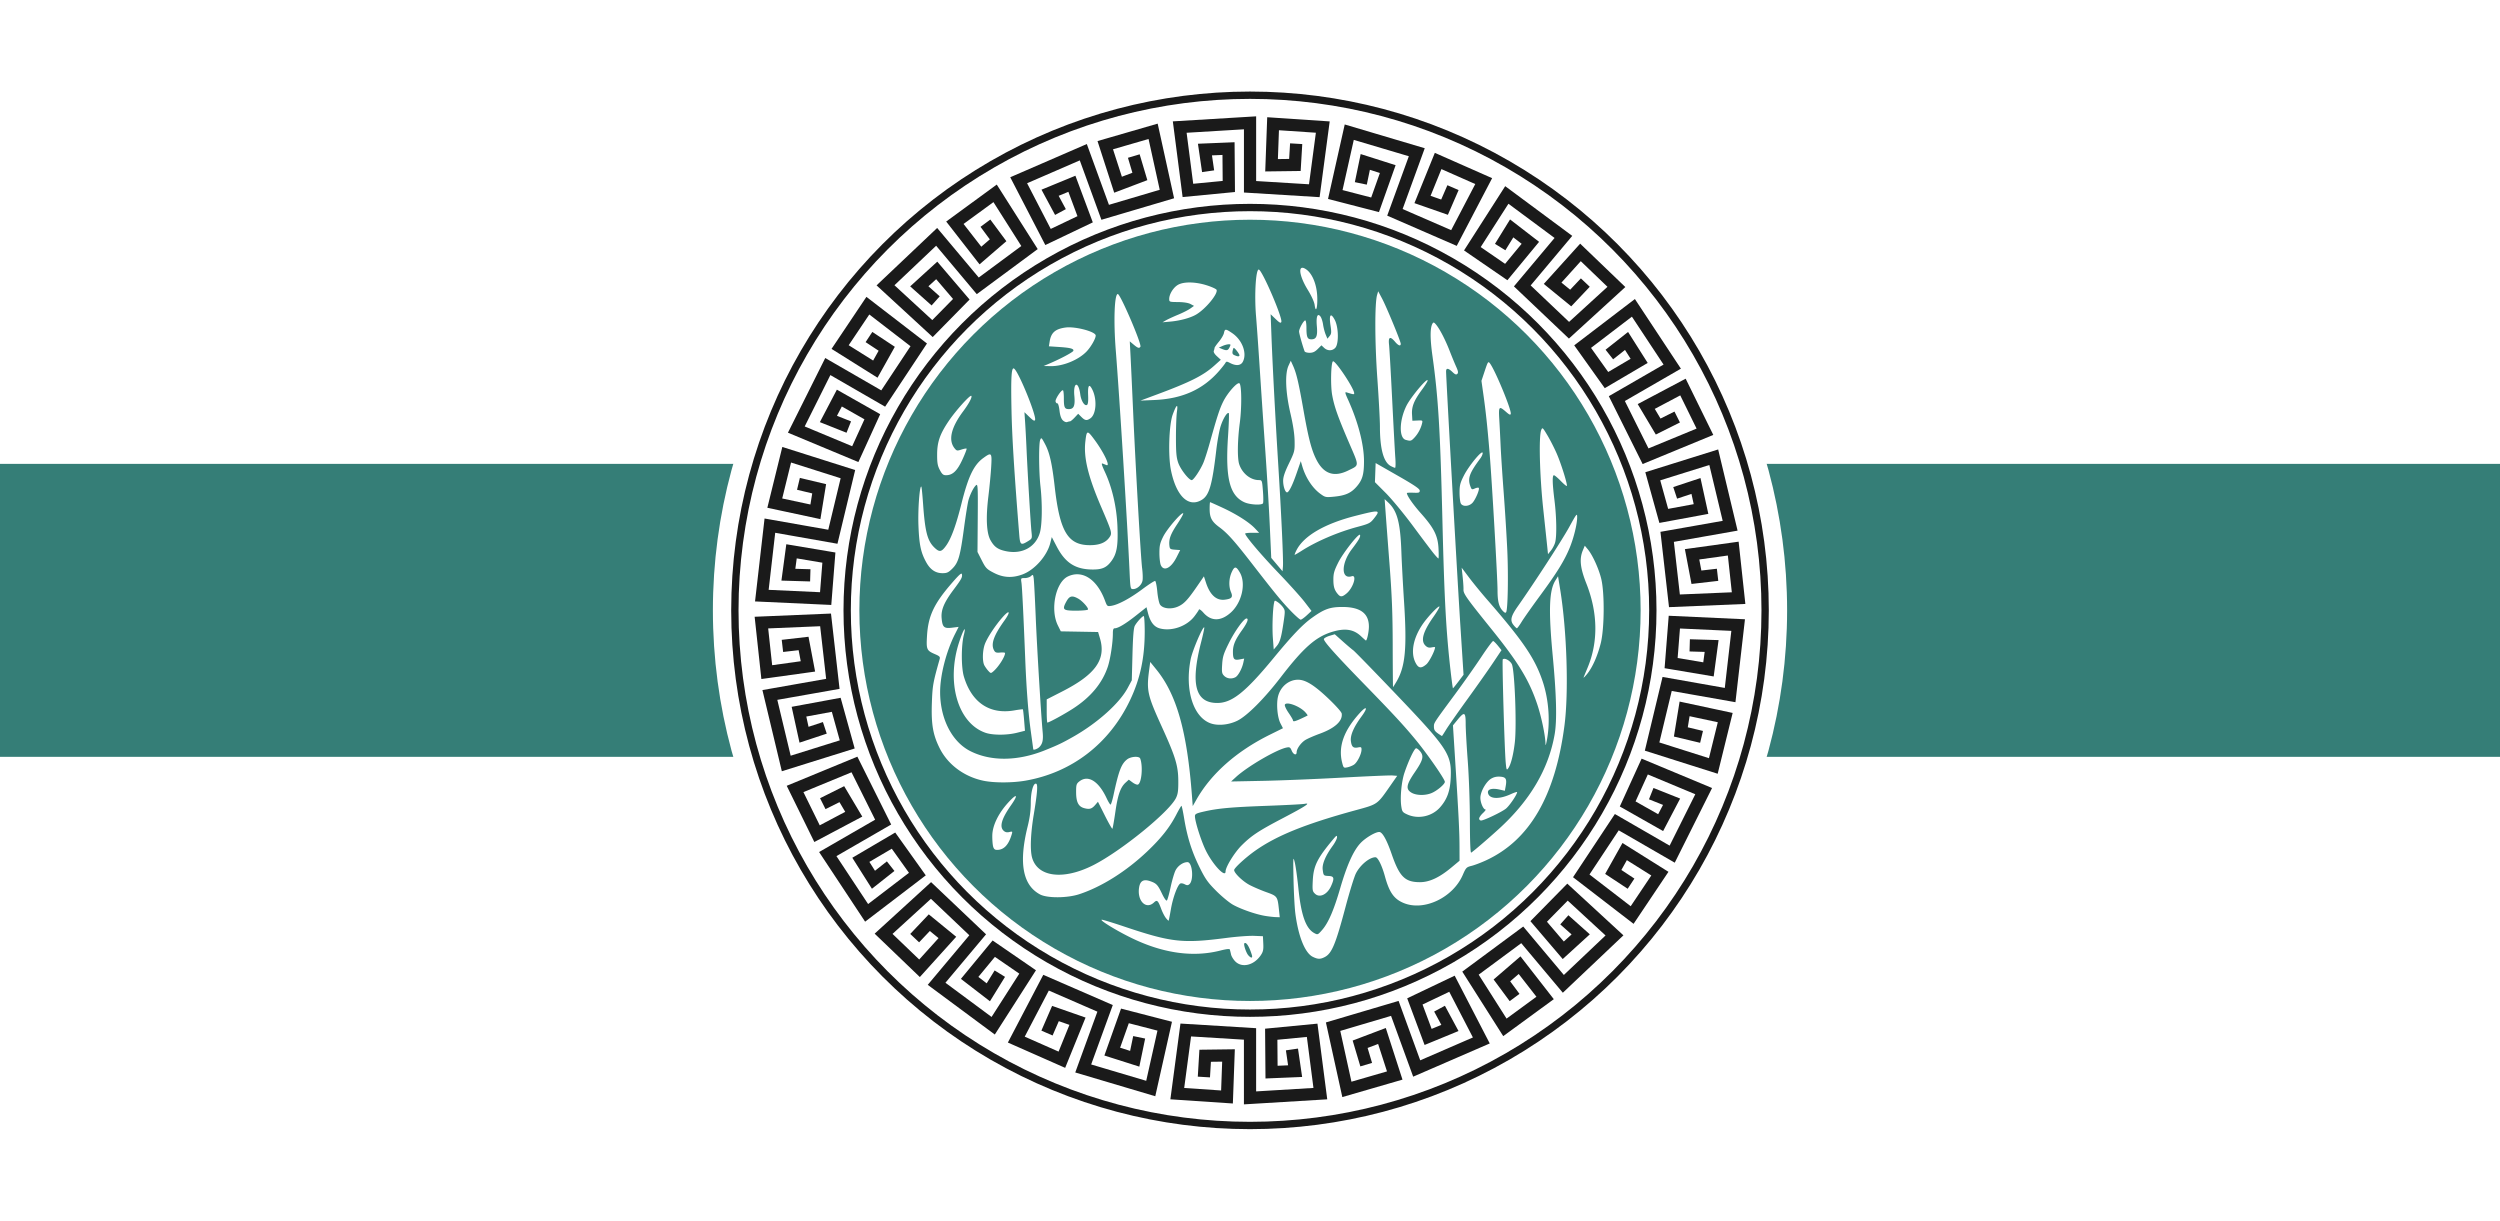
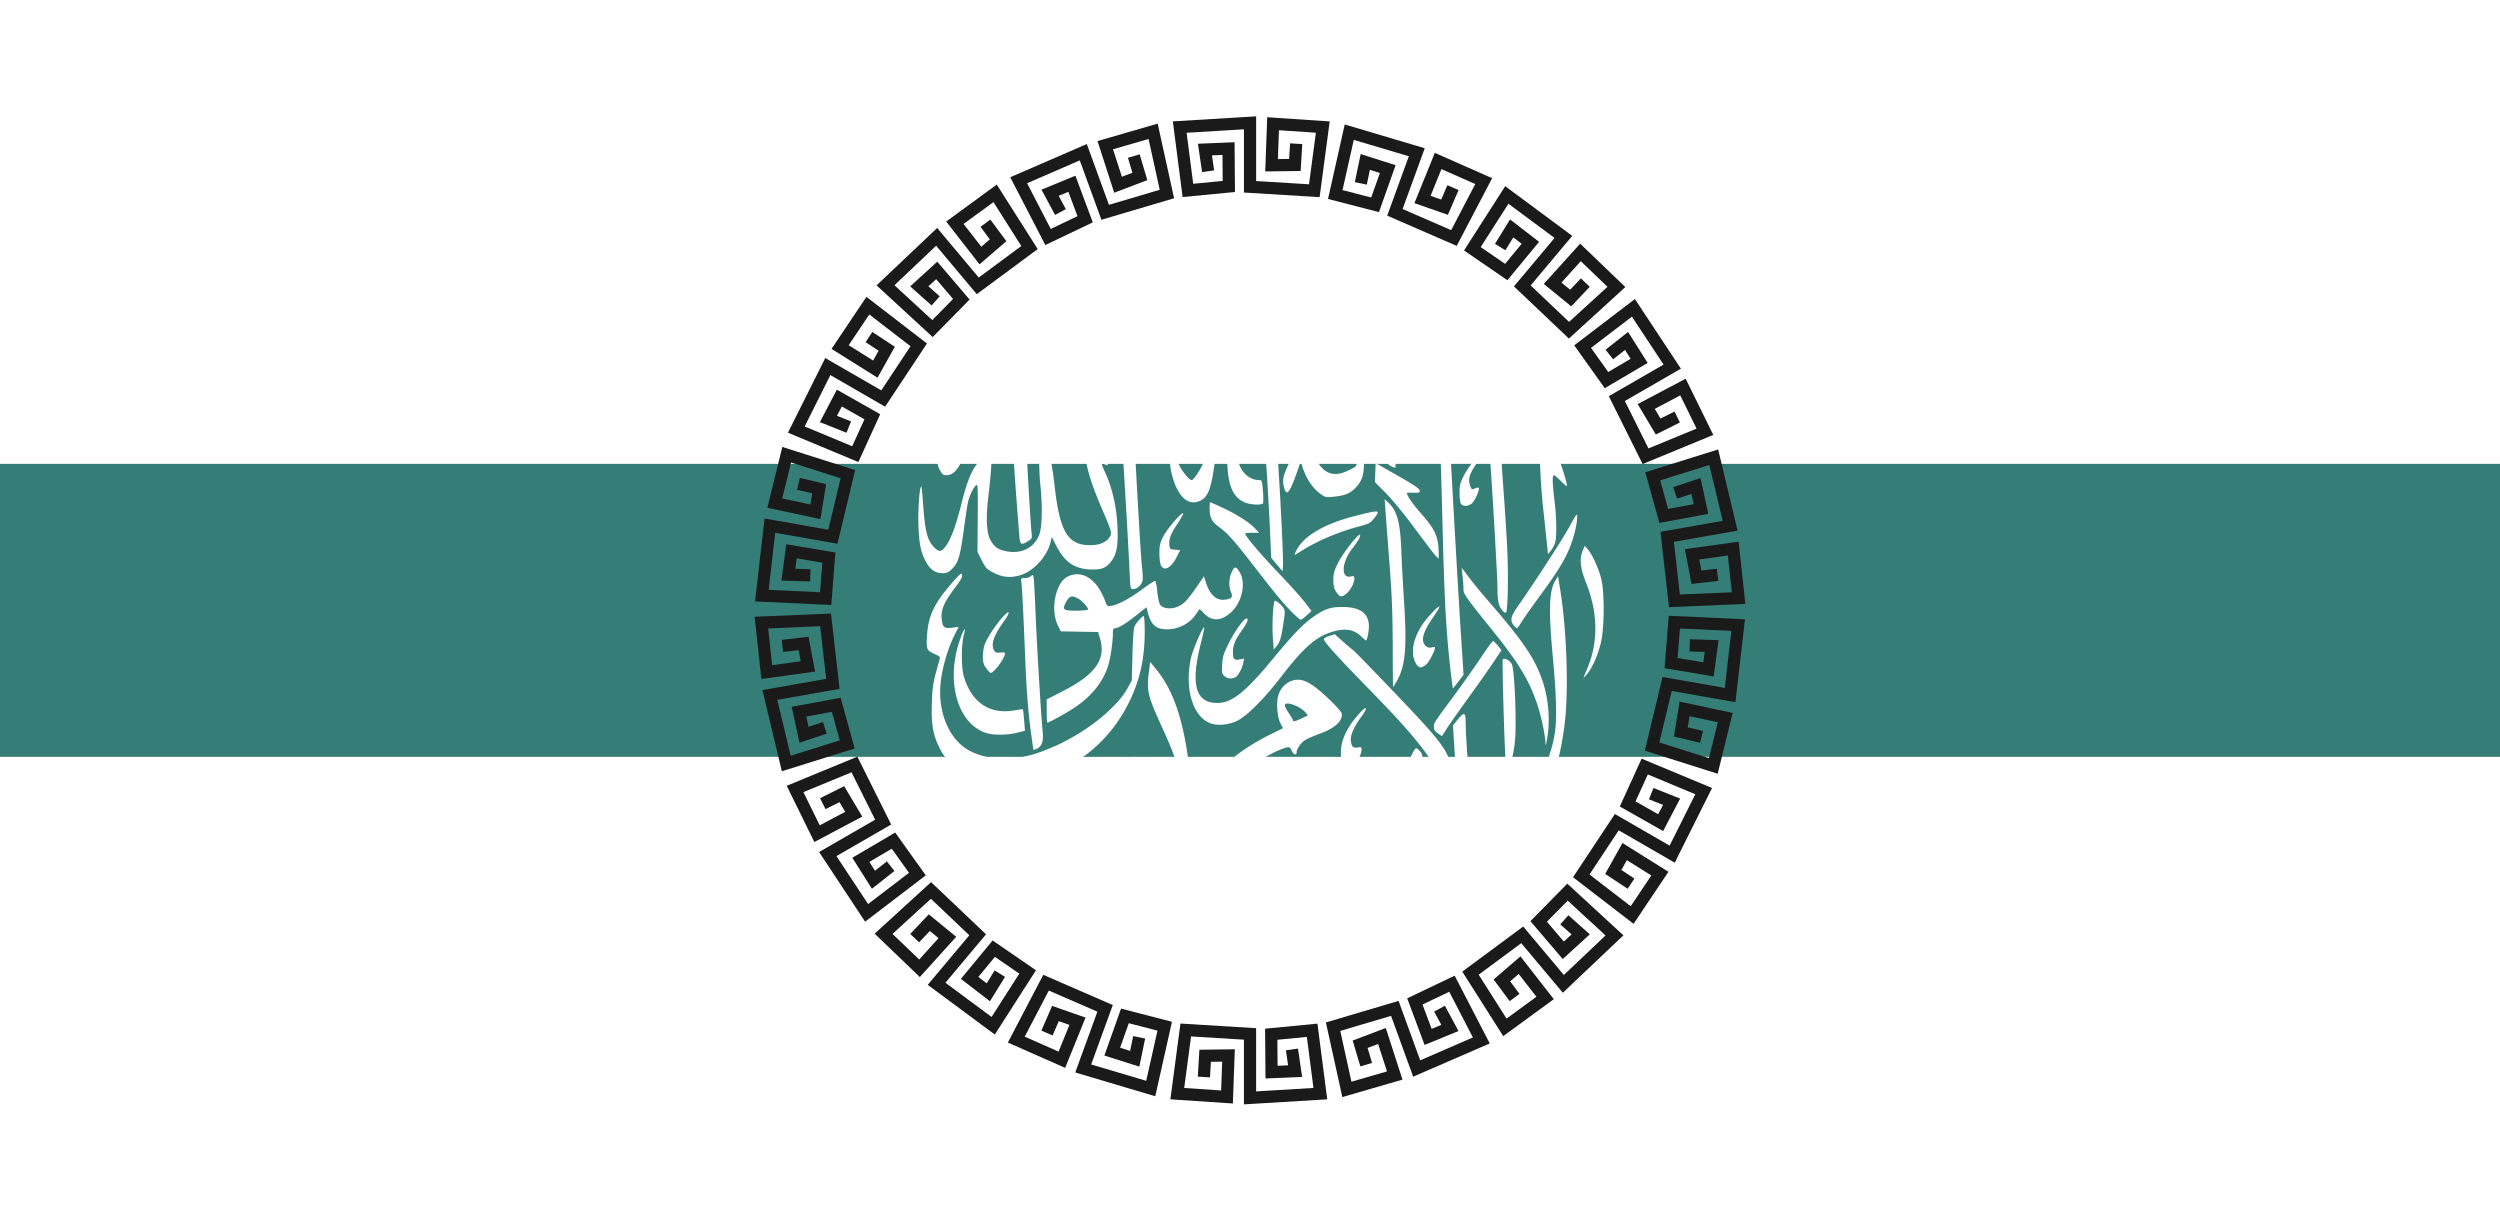
<svg xmlns="http://www.w3.org/2000/svg" xmlns:xlink="http://www.w3.org/1999/xlink" width="1024" height="500">
-   <path fill="#fff" d="M0 0h1024v500H0z" />
+   <path fill="#fff" d="M0 0h1024v500z" />
  <path fill="#357e77" d="M0 190h1024v120H0z" />
-   <circle cx="512" cy="250" r="220" fill="#fff" />
-   <circle cx="512" cy="250" r="160" fill="#357e77" />
  <path fill="#fff" d="M505.992 393.82c-.793-.792-1.585-2.09-1.76-2.883a41.36 41.36 0 0 0-.482-1.993c-.112-.376-1.332-.251-3.847.391-11.222 2.868-23.485 1.155-36.3-5.07-6.347-3.084-13.58-7.531-12.276-7.55.423-.005 4.488 1.238 9.032 2.763 19.495 6.542 23.917 7.036 42.015 4.694 4.213-.545 9.293-.925 11.29-.844l3.63.147.148 3.029c.12 2.49-.06 3.336-1.016 4.752-2.787 4.134-7.665 5.332-10.434 2.564zm6.76-2.697c-1.053-3.448-2.342-5.447-3.054-4.736-.43.43.726 3.923 1.63 4.92 1.157 1.28 1.845 1.19 1.425-.184zm24.955.787c-3.184-1.569-5.906-8.334-7.126-17.713-.305-2.344-.646-8.663-.757-14.042-.188-9.091-.154-9.585.491-7.02.382 1.516 1.052 6.289 1.49 10.604 1.132 11.17 3.065 16.61 6.566 18.483 1.34.716 1.432.68 3.141-1.261 2.552-2.897 4.792-8.056 7.427-17.106 2.765-9.494 5.367-15.313 8.247-18.435 2.233-2.421 6.866-5.05 8.07-4.579 1.261.494 2.904 3.59 4.775 9.005 3.207 9.277 5.429 11.486 11.567 11.495 3.869.006 7.95-1.888 12.847-5.965l3.387-2.82-.015-5.854c-.017-6.11-.347-12.634-1.81-35.744l-.875-13.841 1.912-2.332c2.79-3.402 3.297-3.144 3.297 1.667 0 2.2.382 9.027.848 15.17.474 6.25.86 17.061.878 24.539.02 8.76.203 13.267.532 13.078.864-.496 6.33-5.17 11.107-9.497 12.917-11.7 20.602-24.682 23.087-39.007.986-5.68.732-15.909-.795-32.104-1.76-18.653-1.474-26.767 1.085-30.855l1.091-1.743.88 5.434c2.75 16.958 3.537 42.081 1.747 55.75-3.784 28.907-14.29 46.952-32.138 55.193-1.976.913-4.613 1.916-5.86 2.23-2.155.542-2.34.733-3.675 3.796-4.045 9.279-15.898 14.882-24.192 11.436-3.976-1.652-5.883-4.37-7.68-10.951-1.201-4.394-2.883-7.793-3.856-7.793-2.444 0-6.263 3.154-8.023 6.627-.685 1.35-2.592 7.518-4.24 13.708-4.083 15.344-5.62 19.048-8.525 20.55-1.82.94-2.829.919-4.905-.103zm-60.165-15.894c-.538-.684-1.386-2.332-1.884-3.662-1.34-3.58-1.705-3.907-3.005-2.687-3.23 3.032-6.91-.64-6.09-6.077.42-2.774 1.814-3.598 4.52-2.668 2.573.884 3.126 1.466 4.87 5.118.935 1.958 1.73 3.062 2.008 2.785.252-.252.937-2.7 1.521-5.441.585-2.741 1.488-5.826 2.006-6.854.964-1.914 3.103-3.396 4.903-3.396 2.043 0 2.666 7.476.755 9.062-.591.49-.991.487-1.935-.018-.654-.35-1.462-.468-1.795-.262-1.147.708-3.012 5.819-3.805 10.424-.438 2.539-.862 4.684-.943 4.767-.081.084-.588-.407-1.126-1.091zm40.588-.876c-3.798-.631-9.895-2.756-13.129-4.574-1.518-.854-4.596-3.397-6.841-5.65-3.512-3.527-4.474-4.896-6.896-9.82-3.144-6.393-4.98-12.249-6.24-19.89-.466-2.826-.96-5.139-1.098-5.138-.138 0-1.096 1.637-2.13 3.635-2.679 5.182-6.183 9.62-11.845 14.998-8.632 8.201-18.744 14.565-27.924 17.575-4.94 1.619-13.113 1.655-16.058.072-7.08-3.809-8.737-12.888-5.065-27.757.912-3.692 1.301-6.616 1.302-9.78 0-4.57 1.1-8.352 2.258-7.773.694.347.393 3.992-1.038 12.606-1.294 7.783-1.556 14.5-.688 17.623 2.223 8.001 12.772 9.326 25.005 3.14 11.395-5.761 31.202-21.858 33.964-27.602.765-1.592.956-3.041.922-7.02-.052-6.197-1.155-9.816-6.714-22.03-5.948-13.071-6.346-14.854-5.217-23.357l.432-3.26 2.558 3.159c8.281 10.223 12.534 25.292 14.517 51.437l.337 4.446 1.53-2.69c6.046-10.63 16.46-19.828 30.07-26.56l5.356-2.65-1.045-2.036c-1.267-2.47-1.74-8.165-.928-11.166 1.067-3.942 4.421-6.674 8.18-6.663 3.041.01 6.575 2.193 12.249 7.57 3.17 3.004 5.52 5.638 5.611 6.287.425 3.048-2.783 5.99-9 8.256-2.311.842-4.96 1.997-5.885 2.567-1.807 1.115-3.581 3.603-3.584 5.03-.005 1.438-1.337.995-2.028-.674-.56-1.35-.83-1.514-2.079-1.264-4.118.823-15.978 7.731-20.733 12.077l-2.008 1.835 13.298-.27c7.313-.148 21.75-.737 32.083-1.31 10.332-.572 19.659-.973 20.726-.89l1.94.15-2.662 3.82c-5.635 8.089-5.143 7.74-14.477 10.297-20.586 5.642-32.27 10.367-41.123 16.63-3.883 2.749-8.53 7.025-8.53 7.85 0 1.238 3.558 4.666 6.36 6.128 1.607.839 4.693 2.158 6.856 2.931 4.431 1.584 4.554 1.751 5.107 6.906l.36 3.36-1.69-.058c-.928-.032-2.893-.259-4.366-.503zm-16.14-18.177c0-1.853 3.687-7.825 6.625-10.732 4.114-4.072 6.896-5.9 17.21-11.303 9.019-4.725 11.245-6.205 8.53-5.67-.827.163-7.735.526-15.35.806-14.79.546-20.136 1.032-25.921 2.36-3.079.705-3.638.993-3.638 1.874 0 2.177 2.559 10.226 4.494 14.137 2.858 5.774 8.05 11.275 8.05 8.528zm30.972-62.62c1.319-.615 2.492-1.18 2.608-1.256.116-.075-.335-.722-1.003-1.438-2.308-2.47-7.744-4.43-8.296-2.992-.149.386.538 1.874 1.524 3.308.987 1.433 1.794 2.806 1.794 3.051 0 .693.78.537 3.373-.673zm5.699 71.76c-1.075-1.001-1.144-1.392-.95-5.394.295-6.035 1.794-9.082 8.311-16.884 1.381-1.653 1.631-1.79 1.631-.89 0 .585-.796 2.16-1.769 3.5-2.983 4.11-4.41 7.516-4.103 9.8.33 2.453.335 2.458 2.557 2.573 2.143.111 2.31.948.837 4.192-1.541 3.393-4.625 4.862-6.514 3.103zM406.785 346.74c-.212-.758-.365-2.787-.34-4.508.062-4.125 2.533-9.182 6.68-13.671 3.514-3.804 4.054-3.087.975 1.296-3.859 5.493-4.806 8.795-2.993 10.436.663.599 1.354.751 2.314.51 1.261-.316 1.341-.249 1.016.854-1.305 4.426-3.21 6.462-6.044 6.462-.905 0-1.322-.358-1.608-1.379zm45.766-12.689-2.834-5.648-1.085 1.27c-1.418 1.66-2.38 1.943-4.56 1.342-2.383-.658-3.3-2.507-3.3-6.656 0-2.912.137-3.356 1.322-4.288 3.576-2.81 7.894-.15 11.183 6.892.668 1.43 1.387 2.6 1.597 2.6.21 0 .758-1.748 1.217-3.886 2.153-10.014 3.2-12.767 5.559-14.622 1.545-1.214 4.956-1.444 5.372-.362 1.198 3.121.588 10.09-.934 10.675-.363.139-1.35-.258-2.195-.882l-1.536-1.135-1.326 1.22c-2.107 1.936-3.168 4.985-4.19 12.044-.523 3.62-1.065 6.694-1.204 6.833-.138.138-1.527-2.29-3.086-5.397zm153.31 1.23c0-.44.701-1.456 1.558-2.256.857-.8 1.315-1.455 1.017-1.455-.866 0-2.074-2.795-2.074-4.797 0-2.44 2.263-6.504 4.334-7.783 1.15-.71 2.305-.973 3.802-.865 2.38.171 2.788.948 2.185 4.16l-.303 1.619-2.186-.5c-2.991-.684-4.934-.16-4.728 1.275.375 2.605 4.39 2.874 9.316.626 1.449-.661 2.632-1.046 2.63-.854-.015 1.032-3.223 5.728-4.666 6.828-1.93 1.472-8.936 4.804-10.1 4.804a.796.796 0 0 1-.785-.802zm-29.444-1.675c-1.918-.871-2.125-1.15-2.45-3.314-.538-3.589.074-10.129 1.284-13.726 1.708-5.075 4.089-10.072 4.798-10.072.357 0 1.135.617 1.729 1.372 1.507 1.915 1.058 3.562-2.313 8.49-3.458 5.054-3.75 6.887-1.325 8.324 1.99 1.178 5.64 1.244 8.258.149 2.242-.938 5.413-3.625 5.413-4.587 0-1.073-7.114-11.336-11.828-17.065-4.955-6.021-9.23-10.645-21.276-23.017-11.867-12.187-16.736-17.654-16.43-18.449.14-.365 1.196-.946 2.348-1.29l2.094-.628 3.269 2.915c1.798 1.602 3.743 3.252 4.324 3.664.58.413 8.353 8.396 17.273 17.74 21.385 22.405 22.999 24.84 22.64 34.168-.217 5.617-1.426 9.051-4.369 12.4-3.292 3.748-8.925 4.974-13.439 2.926zm-173.78-13.852c-7.816-1.683-14.43-6.635-17.765-13.298-2.732-5.458-3.477-9.774-3.183-18.439.244-7.163.464-8.409 3.18-18 .272-.961 0-1.258-1.878-2.063-3.438-1.473-3.624-1.896-3.292-7.486.49-8.244 2.873-13.259 10.392-21.882 2.928-3.357 3.799-4.097 3.92-3.335.198 1.234-.198 1.959-3.438 6.299-3.857 5.165-5.165 8.255-4.892 11.55.316 3.81.966 4.417 4.286 4.002l2.688-.335-1.476 2.923c-3.615 7.165-6.106 16.853-6.106 23.757 0 10.926 4.835 20.396 12.358 24.206 8.426 4.267 19.432 4.148 30.545-.333 5.413-2.181 6.875-2.878 11.454-5.458 9.944-5.603 19.048-13.73 22.441-20.033l1.706-3.168.276-10.532c.195-7.42.476-10.901.953-11.785.818-1.517 3.093-4.012 3.658-4.012.225 0 .407 2.877.406 6.394-.005 10.697-1.857 19.35-6.016 28.08-8.494 17.832-23.853 29.643-42.849 32.954-5.42.945-12.969.942-17.369-.006zm214.111-7.29c-.503-5.302-1.557-42.042-1.215-42.383.727-.727 2.904.416 3.703 1.942 1.163 2.22 2.044 24.904 1.242 31.964-.582 5.127-1.625 9.227-2.733 10.742-.621.848-.723.618-.997-2.266zm-67.016-.125c-1.652-6.558.667-13.075 7.217-20.283 2.892-3.182 3.455-2.297.817 1.284-3.303 4.482-4.763 7.858-4.44 10.267.315 2.346.999 2.933 2.96 2.541 1.223-.244 1.402-.128 1.392.91-.017 1.815-1.766 5.28-3.11 6.16-.658.432-1.887.922-2.73 1.09-1.473.295-1.555.22-2.106-1.97zm-126.523-5.482c0-.077-.438-3.293-.973-7.147-1.03-7.421-1.805-17.356-2.285-29.324-.752-18.773-1.306-30-1.565-31.72-.277-1.846-.253-1.88 1.353-1.88.9 0 2.034-.361 2.52-.802.828-.748.903-.69 1.137.878.137.923.509 7.998.825 15.72.508 12.408 2.17 39.952 2.851 47.293.3 3.223-.056 4.822-1.366 6.13-.813.812-2.497 1.387-2.497.852zm209.804-2.62c-.132-3.347-1.72-10.824-3.317-15.622-3.323-9.977-7.696-17.16-18.92-31.082-10.151-12.588-11.418-14.383-11.336-16.065.038-.782-.114-3.115-.339-5.184l-.407-3.761 3.011 4.012c1.656 2.206 4.977 6.269 7.38 9.027 14.782 16.968 19.669 24.168 22.81 33.6 2.56 7.685 3.161 16.978 1.592 24.574-.37 1.794-.42 1.847-.474.502zm-43.725-3.606c-1.646-1.126-1.982-1.67-1.957-3.164.024-1.428-.009-1.378 8.653-13.107 3.537-4.79 8.392-11.678 10.788-15.308 2.397-3.63 4.57-6.549 4.83-6.487.26.061 1.133.928 1.942 1.926l1.47 1.815-3.46 5.174c-1.902 2.846-6.644 9.576-10.538 14.954-3.893 5.379-7.803 10.964-8.687 12.412-.884 1.449-1.651 2.633-1.704 2.633-.053 0-.655-.381-1.337-.848zm-185.648-.485c-11.366-3.948-16.199-20.74-10.73-37.277 1.722-5.206 2.931-6.994 1.87-2.764-1.1 4.382-1.086 13.308.027 17.03 3.182 10.65 10.562 15.601 20.64 13.847 1.85-.322 3.434-.515 3.52-.43.086.087.314 2.094.506 4.462l.35 4.306-3.303.829c-4.11 1.032-9.905 1.03-12.88-.003zm92.147-3.888c-7.117-2.633-10.555-13.808-8.084-26.27.697-3.511 4.995-13.57 5.559-13.006.12.12-.445 2.79-1.256 5.934-4.468 17.318-2.44 25.023 6.585 25.023 6 0 11.514-4.391 22.982-18.305 7.8-9.462 11.951-13.81 15.86-16.608 4.94-3.536 7.3-4.386 12.227-4.406 7.459-.03 11.034 2.569 11.038 8.025 0 2.143-.769 5.717-1.232 5.717-.072 0-.96-.781-1.973-1.736-3.084-2.907-6.609-3.432-11.956-1.782-6.661 2.056-11.7 6.521-20.951 18.563-6.76 8.8-13.837 15.882-17.804 17.817-3.528 1.72-8.001 2.142-10.995 1.034zm-67.058-5.041v-4.746l6.398-3.268c13.614-6.952 17.98-13.108 15.414-21.74l-.768-2.585-7.637-.139-7.636-.138-1.199-2.416c-3.225-6.5-.933-17.68 4.115-20.073 5.885-2.792 11.916 1.135 15.17 9.877.882 2.368.953 2.426 2.626 2.155 2.835-.46 7.602-3.016 12.657-6.786 2.622-1.956 4.992-3.484 5.268-3.397.276.088.675 2.048.886 4.356.211 2.308.715 4.701 1.12 5.318 1.097 1.674 4.542 2.057 7.346.817 2.465-1.09 3.998-2.722 7.915-8.43l2.714-3.954.84 2.576c1.637 5.019 4.259 7.406 7.676 6.99 2.9-.355 3.447-1.012 2.576-3.095-.99-2.371-.874-5.603.295-8.18 1.158-2.548 1.826-2.507 3.373.209 2.55 4.476.768 12.266-3.737 16.324-4.05 3.65-8.053 3.673-11.223.064-.901-1.026-1.727-1.601-1.834-1.279-.108.323-.943 1.565-1.856 2.76-3.133 4.101-9.324 6.265-14.174 4.955-2.397-.647-3.917-2.642-4.876-6.396l-.581-2.278-4.219 3.348c-4.308 3.42-7.401 5.281-8.78 5.281-.575 0-.772.548-.772 2.145 0 3.764-1.027 10.493-2.08 13.626-2.258 6.724-6.968 12.4-14.167 17.07-3.652 2.369-9.894 5.775-10.585 5.775-.146 0-.265-2.136-.265-4.746zm16.853-41.52c.492-.49-2.158-3.5-3.973-4.511-2.458-1.37-3.52-1.131-4.759 1.07-1.523 2.71-1.415 3.46.535 3.732 2.242.313 7.79.116 8.197-.29zm148.57 25.077c-1.844-16.193-2.56-29.348-3.334-61.308-.913-37.649-1.693-50.566-4.084-67.644-1.014-7.247-1-11.639.045-13.327.365-.59.63-.5 1.463.506 1.52 1.834 3.794 6.245 5.544 10.756.856 2.206 2.044 5.088 2.64 6.404.83 1.83.947 2.53.496 2.98-.45.45-.92.272-2-.762-1.72-1.647-2.61-1.723-2.608-.222.006 2.848 4.627 85.104 5.818 103.555l1.334 20.681-2.088 2.764c-1.148 1.52-2.16 2.764-2.25 2.764-.09 0-.528-3.216-.976-7.147zm-23.703-10.28c-.027-13.366-.315-20.565-1.365-34.228a6251.69 6251.69 0 0 1-1.63-21.565l-.302-4.262 1.587 1.504c3.58 3.394 4.843 8.21 5.265 20.06.157 4.413.645 13.553 1.084 20.311 1.246 19.144.542 26.685-3.061 32.83-.734 1.252-1.38 2.275-1.438 2.275-.058 0-.12-7.617-.14-16.926zm-69.022 12.35c-.945-.944-1.04-1.483-.83-4.744.204-3.17.593-4.392 2.814-8.84 2.404-4.811 6.087-9.925 7.149-9.925 1.01 0 .355 1.726-1.795 4.738-2.832 3.965-3.766 6.182-3.756 8.912.01 3.031.462 3.547 2.733 3.12l1.884-.352-.367 1.696c-.528 2.444-2.099 5.34-3.223 5.941-1.55.83-3.46.603-4.61-.546zm147.23.563c.165-.414.905-2.206 1.643-3.983 4.383-10.554 4.192-22.468-.551-34.455-2.502-6.321-2.894-10.025-1.432-13.522l.808-1.932 1.242 1.495c1.975 2.377 4.556 8.085 5.53 12.226 1.38 5.876 1.251 20.335-.234 26.234-1.33 5.28-3.424 9.98-5.653 12.683-.91 1.104-1.518 1.668-1.353 1.254zm-243.864-2.633c-.565-.62-1.298-1.651-1.628-2.29-.835-1.617-.739-5.936.19-8.544.955-2.679 4.468-7.993 7.508-11.357 2.749-3.042 3.123-1.995.563 1.575-4.411 6.152-5.644 9.657-4.287 12.191.5.932.939 1.093 2.566.938 1.08-.103 1.963-.009 1.963.208 0 1.499-2.694 5.704-4.824 7.53-.981.84-1.066.83-2.051-.251zm174.985-3.365c-2.08-4.073-.942-10.09 2.987-15.797 2.078-3.02 6.416-7.58 6.823-7.173.164.164-.964 2.097-2.506 4.296-4.244 6.054-5.253 9.682-3.248 11.685.78.78 1.436.98 2.51.765.798-.16 1.452-.192 1.452-.07 0 1.323-2.393 6.008-3.579 7.006-2.156 1.813-3.24 1.64-4.44-.712zm-58.412-10.017c-.323-4.277-.073-11.73.485-14.456.223-1.088.282-1.1 1.49-.31.69.453 1.675 1.414 2.187 2.136.875 1.235.888 1.597.223 6.078-.947 6.367-1.498 8.255-2.875 9.856l-1.16 1.346-.35-4.65zm98.542-5.416c-1.464-1.86-1.057-3.59 1.801-7.656 6.783-9.648 18.099-27.09 20.987-32.347 3.108-5.658 3.306-5.904 3.307-4.111 0 2.779-1.397 8.476-3.082 12.56-2.174 5.27-5.226 10.207-11.997 19.408-3.34 4.538-6.789 9.43-7.665 10.87-.875 1.44-1.745 2.625-1.932 2.633-.187.008-.825-.603-1.419-1.357zm-91.244-5.775c-3.716-3.852-6.263-6.957-15.908-19.4-7.212-9.304-10.03-12.447-13.324-14.864-3.094-2.27-3.965-3.909-3.965-7.462 0-1.53.085-2.783.188-2.783.104 0 2.381 1.017 5.061 2.26 5.778 2.68 10.898 5.939 13.29 8.457l1.73 1.82h-2.859c-1.572 0-2.858.15-2.858.332 0 .988 6.428 8.587 13.525 15.99 4.445 4.636 9.334 10.064 10.864 12.06l2.783 3.632-1.92 1.783c-1.055.981-2.184 1.79-2.51 1.797-.324.008-2.168-1.623-4.097-3.622zm86.817-.033c-1.52-1.617-2.093-3.91-2.094-8.364 0-5.015-2.316-45.04-3.264-56.423-.903-10.826-1.533-16.739-2.558-23.97l-.767-5.415 1.357-4.074c1.264-3.794 1.409-4.007 2.1-3.11 2.135 2.764 8.867 19.034 8.553 20.666-.12.625-.544.453-1.975-.803-2.828-2.482-3.042-2.244-2.733 3.04.15 2.552.398 7.46.552 10.908.155 3.448.725 12.137 1.267 19.308.542 7.172 1.202 17.778 1.467 23.57.468 10.257.222 23.928-.454 25.213-.246.468-.635.321-1.45-.546zm-67.435-6.738c-1.455-1.667-1.898-3.08-1.898-6.052 0-2.475.34-3.662 1.99-6.957 2.02-4.035 8.58-12.346 8.925-11.31.257.77-.466 2.031-3.35 5.839-4.44 5.862-4.463 12.487-.038 11.083 2.27-.72.64 4.718-2.106 7.027-1.756 1.477-2.49 1.554-3.522.37zm-85.395-9.528c-.885-19.567-4.094-71.067-5.632-90.396-.955-12.005-.558-23.07.828-23.07 1.056 0 9.883 20.572 9.26 21.58-.473.765-1.05.587-2.761-.853l-1.594-1.34.315 5.98c.173 3.287.654 13.65 1.069 23.029 1.006 22.73 3.14 59.876 3.674 63.941.235 1.793.319 3.998.185 4.9-.274 1.85-2.18 3.626-3.89 3.626-1.092 0-1.127-.18-1.454-7.397zm-55.58.737c-2.923-1.51-3.323-1.924-4.937-5.1l-1.756-3.454.106-14.003c.096-12.54.026-13.937-.663-13.365-.998.828-2.443 3.683-3.15 6.223-.308 1.103-1.122 6.19-1.81 11.305-1.559 11.603-2.295 14.173-4.763 16.64-1.598 1.597-2.23 1.895-4.028 1.895-2.902 0-5.05-1.452-6.74-4.552-2.18-4.003-2.837-7.153-3.14-15.039-.25-6.556.5-16.538 1.192-15.847.124.124.438 3.24.698 6.924.828 11.748 1.796 15.377 4.855 18.212 1.923 1.782 2.733 1.607 4.601-.993 2.069-2.879 4.074-8.369 6.274-17.18 2.787-11.165 5.05-15.875 8.995-18.732 3.357-2.43 3.543-2.208 3.176 3.79-.176 2.876-.688 8.236-1.138 11.91-1.081 8.827-.785 15.045.856 17.982 1.567 2.804 3.087 3.865 6.514 4.547 6.507 1.294 11.969-1.712 13.7-7.542.952-3.2 1.07-11.833.26-19.087-.67-6.01-.74-17.428-.116-18.981.444-1.107.566-1.002 2.023 1.755 1.843 3.487 2.854 7.98 3.932 17.477 2.095 18.462 5.448 23.953 14.586 23.883 3.758-.03 6.28-1.048 7.77-3.137 1.253-1.76 1.194-1.98-3.352-12.582-5.34-12.453-7.205-20.154-6.462-26.695.538-4.743.763-4.797 3.675-.872 3.94 5.311 6.728 11.199 4.962 10.477l-1.495-.605c-.686-.275-.489.474.935 3.554 2.936 6.352 4.766 14.361 5.074 22.206.306 7.81-.255 11.099-2.399 14.056-1.975 2.726-3.777 3.566-7.644 3.566-7.133 0-11.294-2.642-14.833-9.419l-2.017-3.862-.605 2.401c-1.336 5.3-6.38 11.017-11.367 12.882-4.177 1.562-7.907 1.36-11.77-.638zm115.94-3.388-2.313-2.74-.587-13.04c-.323-7.17-1.15-21.05-1.84-30.842a7060.24 7060.24 0 0 1-2.242-33.099c-.544-8.413-1.244-18.343-1.556-22.066-.718-8.558-.112-19.057 1.1-19.057 1.318 0 9.879 19.853 9.258 21.47-.23.599-.74.336-2.334-1.2l-2.04-1.965.327 8.776c.438 11.747 1.576 33.355 2.774 52.658 1.292 20.814 2.151 39.385 1.937 41.858l-.171 1.988-2.313-2.74zm-47.535.245c-.32-.702-.582-2.923-.582-4.935 0-3.1.24-4.14 1.583-6.824 1.546-3.091 7.56-10.078 8.163-9.482.167.164-.935 2.16-2.45 4.433-2.775 4.168-3.502 6.182-3.198 8.854.152 1.325.361 1.472 2.292 1.612l2.126.154-1.487 2.944c-2.249 4.452-5.216 5.945-6.447 3.244zm111.712-4.866c-.953-1.172-4.738-6.193-8.412-11.158-3.674-4.965-8.688-11.041-11.143-13.502l-4.462-4.475.144-3.912.144-3.913 9.033 5.162c6.807 3.89 9.032 5.4 9.032 6.13 0 .848-.328.955-2.634.86-1.45-.06-2.635.005-2.635.145 0 1.031 2.503 4.648 5.7 8.239 5.406 6.07 6.98 9.2 7.255 14.418.12 2.276.103 4.137-.036 4.137-.14 0-1.033-.959-1.986-2.13zm-56.156-1.254c3.041-5.942 11.579-10.894 24.373-14.137 9.865-2.5 10.214-2.439 7.264 1.272-1.396 1.755-2.023 2.069-6.552 3.276-8.007 2.135-16.816 5.898-22.9 9.782-1.454.928-2.757 1.688-2.896 1.688-.138 0 .182-.846.711-1.88zm102.751-1.133c-.154-1.514-.91-8.62-1.678-15.792-1.464-13.655-1.87-29.763-.815-32.317.484-1.171.595-1.073 2.58 2.264 1.14 1.919 2.854 5.29 3.808 7.493 1.842 4.25 4.485 12.774 4.085 13.173-.13.132-1.254-.806-2.496-2.083-1.242-1.277-2.492-2.322-2.778-2.322-.723 0-.65 3.26.228 10.3.86 6.893.976 14.729.256 17.283-.272.965-1.038 2.43-1.702 3.255l-1.208 1.5-.28-2.754zm-216.298-5.135c-2.043-25.55-2.94-39.937-3.17-50.823-.298-14.16-.035-18.211 1.124-17.25 1.983 1.644 9.162 19.322 8.523 20.987-.216.564-.773.27-2.32-1.224l-2.035-1.966.286 4.263c.158 2.344.415 7.196.571 10.782.412 9.447 1.678 30.622 2.027 33.91.297 2.792.284 2.827-1.432 3.887-2.895 1.788-3.246 1.537-3.574-2.566zm180.867-12.881c-.286-.534-.52-2.534-.52-4.446 0-2.972.253-3.977 1.745-6.929 2.026-4.01 7.442-10.595 7.712-9.378.096.43-.35 1.489-.991 2.351-4.518 6.079-5.244 8.197-3.964 11.562.44 1.157.612 1.225 1.758.703.7-.318 1.416-.434 1.592-.258.51.51-1.377 4.951-2.642 6.215-1.45 1.45-3.96 1.545-4.69.18zm-88.62-.48c-6.087-2.764-7.872-9.884-6.739-26.871.343-5.136.489-9.473.325-9.637-.601-.6-2.345 2.185-3.346 5.343-.565 1.784-1.368 6.185-1.786 9.78-1.66 14.303-2.888 18.524-5.924 20.374-5.462 3.33-10.486-1.5-12.647-12.158-1.199-5.915-.803-18.532.713-22.714 1.524-4.204 2.258-4.743 1.747-1.283-.224 1.517-.407 6.256-.407 10.532 0 6.323.176 8.28.947 10.492.922 2.647 4.37 7.061 5.515 7.06.738-.003 3.513-4.137 4.774-7.115.548-1.293 1.707-4.904 2.576-8.024 3.04-10.909 4.116-14.204 5.598-17.137 1.842-3.647 5.864-8.11 6.624-7.351.89.89.948 9.923.103 16.287-.937 7.052-1.033 14.471-.218 16.871 1.277 3.765 4.589 6.43 8.024 6.458 1.308.011 1.332.075 1.681 4.49.195 2.465.206 4.721.024 5.016-.532.86-5.357.597-7.583-.414zm31.073-3.485c-3.255-2.372-6.047-6.642-7.412-11.337l-.59-2.033-1.691 4.894c-1.722 4.987-3.175 7.894-3.944 7.894-.757 0-1.594-2.49-1.594-4.743 0-1.585.658-3.548 2.384-7.116 2.306-4.769 2.381-5.067 2.312-9.198-.047-2.831-.623-6.633-1.709-11.29-2.008-8.61-2.312-16.232-.78-19.558l.923-2.006.932 2.06c1.384 3.06 2.285 6.882 4.241 18 2.041 11.6 3.293 16.432 5.278 20.37 2.996 5.943 7.26 7.403 13.131 4.494 4.572-2.266 4.555-1.393.223-11.463-4.55-10.579-6.016-14.74-6.864-19.48-.695-3.886-.497-12.932.3-13.728.794-.794 8.733 11.092 8.733 13.075 0 .55-.294.515-3.13-.379-.736-.232-.646.226.58 2.926 4.16 9.172 6.565 18.434 6.565 25.294 0 5.444-.67 7.708-3.091 10.457-2.283 2.592-4.578 3.597-9.242 4.048-3.32.32-3.566.268-5.555-1.18zm-155.84-9.734c-.927-1.742-1.13-2.91-1.116-6.394.022-5.119 1.129-8.313 4.747-13.693 2.801-4.166 8.75-10.786 9.255-10.3.466.447-.945 3.135-3.311 6.305-5.016 6.721-6.212 11.89-3.52 15.213.826 1.019 1.05 1.058 2.778.487 1.034-.34 1.989-.511 2.121-.38.133.133-.655 2.18-1.75 4.547-2.126 4.6-3.965 6.34-6.702 6.344-1.1.002-1.593-.417-2.503-2.13zm184.644-1.665c-2.896-1.57-4.383-6.995-4.389-16.013 0-2.758-.478-11.673-1.059-19.81-1.06-14.862-1.1-30.872-.086-34.293l.428-1.446 1.573 2.95c1.832 3.437 7.67 17.57 7.67 18.569 0 1.122-.99.773-2.335-.825-2.009-2.386-2.812-2.018-2.464 1.129.16 1.448.736 11.547 1.28 22.442s1.126 21.671 1.295 23.947c.169 2.275.117 4.128-.114 4.117-.232-.011-1.041-.356-1.799-.767zm6.172-10.688c-2.814-.785-2.666-7.973.287-13.948 1.749-3.536 8.645-11.756 8.696-10.364.012.314-1.027 1.995-2.309 3.735-3.269 4.438-4.277 6.93-4.093 10.117l.151 2.627 2.135-.095c2.078-.092 2.126-.06 1.811 1.254-.488 2.036-1.655 4.2-3.093 5.737-1.347 1.439-1.574 1.498-3.585.937zm-140.462-8.017c-.679-.678-1.127-2.01-1.355-4.03-.193-1.704-.575-2.97-.877-2.911-.294.057-.622-.294-.728-.78-.214-.98 2.545-5.064 3.067-4.542.18.18.328 1.626.328 3.212 0 3.8.306 4.471 2.043 4.471 2.052 0 2.631-1.398 2.254-5.443-.529-5.663 1.681-6.216 2.426-.607.359 2.704 1.78 4.932 2.76 4.326.416-.256.563-1.533.458-3.966-.18-4.142.44-4.924 1.76-2.222 1.965 4.017 1.547 10.02-.811 11.672-1.506 1.053-2.21.949-3.712-.552l-1.306-1.306-1.456 1.556c-.8.857-1.652 1.557-1.891 1.557-.24 0-.775.13-1.19.29-.416.159-1.212-.167-1.77-.725zm38.571-10.581c13.662-5.082 18.979-7.76 23.53-11.85l2.625-2.357-1.584-1.446c-.995-.908-1.473-1.735-1.285-2.224.164-.428.298-.964.298-1.19 0-.228.804-1.375 1.785-2.55.982-1.174 1.914-2.775 2.07-3.557.358-1.788.716-1.778 3.444.098 4.107 2.824 6.107 8.285 4.283 11.693-.842 1.574-2.755 1.768-5.16.525-1.424-.736-1.594-.736-2.004-.005-.246.44-1.361 1.855-2.477 3.144-6.64 7.667-15.1 11.49-26.528 11.988l-5.771.25 6.774-2.52zm33.795-15.943c.218-.352-1.868-3.131-2.35-3.131-.12 0-.328.582-.464 1.293-.188.984.008 1.396.82 1.723 1.38.557 1.71.576 1.994.115zm-4.207-3.098c.286-.534.52-1.098.52-1.254 0-.49-1.696-.266-3.262.432l-1.506.671 1.255.529c1.84.775 2.414.703 2.993-.378zm-73.494 6.315c4.574-1.958 9.493-4.585 9.661-5.158.253-.863-1.232-1.261-5.825-1.564l-4.192-.276.315-1.967c.582-3.64 2.3-5.153 6.502-5.726 3.952-.54 12.356 1.69 12.356 3.278 0 1.241-1.917 4.612-3.688 6.487-3.323 3.516-9.74 6.14-14.798 6.05l-2.84-.05 2.509-1.074zm104.366-4.969c-.923-2.57-2.24-7.313-2.246-8.081-.009-1.248 2.05-4.86 2.584-4.532.231.143.423 1.431.427 2.863.01 3.995.374 4.86 2.041 4.86 2.032 0 2.587-1.353 2.223-5.41-.349-3.892.27-5.521 1.489-3.925.397.52.872 1.987 1.056 3.26.183 1.273.66 3.104 1.058 4.07l.725 1.755.88-1.074c.768-.936.817-1.502.383-4.404-.657-4.394.1-5.359 1.75-2.23 1.569 2.972 1.704 9.782.228 11.415-1.213 1.341-3.18 1.353-4.592.028l-1.096-1.03-1.532 1.531c-1.142 1.141-1.993 1.53-3.342 1.53-.996 0-1.912-.281-2.036-.626zm-56.71-12.714c.82-.467 3.03-1.484 4.911-2.26 1.881-.775 4.117-1.905 4.969-2.511l1.549-1.102-1.443-.77c-.893-.476-2.826-.78-5.08-.798-3.544-.03-3.638-.063-3.638-1.292 0-1.925 1.678-4.644 3.542-5.737 2.374-1.393 7.224-1.311 11.934.203 2.025.65 3.794 1.472 3.93 1.824.628 1.639-4.494 7.832-8.367 10.116-2.326 1.372-6.52 2.52-10.537 2.883l-3.262.295 1.492-.85zm60.846-6.203c-.172-1.28-1.283-3.734-2.835-6.264-3.805-6.2-4.123-10.842-.57-8.314 2.435 1.733 4.194 6.01 4.446 10.811.242 4.6-.547 7.452-1.041 3.767z" />
-   <circle cx="512" cy="250" r="165" fill="none" stroke="#1a1a1a" stroke-width="3" />
-   <circle cx="512" cy="250" r="211" fill="none" stroke="#1a1a1a" stroke-width="3" />
  <path id="a" stroke="#1a1a1a" stroke-width="5" stroke-linecap="square" fill="none" d="m494.484 67.665-.935-6.408 9.655-.397.124 15.52-16.76 1.614-3.353-25.949 28.804-1.738v26.197l26.321 1.614 3.476-26.073-20.361-1.365-.62 17.01 9.56-.125.372-6.208" />
  <use xlink:href="#a" transform="rotate(-20 512 250)" />
  <use xlink:href="#a" transform="rotate(-40 512 250)" />
  <use xlink:href="#a" transform="rotate(-60 512 250)" />
  <use xlink:href="#a" transform="rotate(-80 512 250)" />
  <use xlink:href="#a" transform="rotate(-100 512 250)" />
  <use xlink:href="#a" transform="rotate(-120 512 250)" />
  <use xlink:href="#a" transform="rotate(-140 512 250)" />
  <use xlink:href="#a" transform="rotate(-160 512 250)" />
  <use xlink:href="#a" transform="rotate(179.992 512 250)" />
  <use xlink:href="#a" transform="rotate(160 512 250)" />
  <use xlink:href="#a" transform="rotate(140 512 250)" />
  <use xlink:href="#a" transform="rotate(120 512 250)" />
  <use xlink:href="#a" transform="rotate(100 512 250)" />
  <use xlink:href="#a" transform="rotate(80 512 250)" />
  <use xlink:href="#a" transform="rotate(60 512 250)" />
  <use xlink:href="#a" transform="rotate(40 512 250)" />
  <use xlink:href="#a" transform="rotate(20 512 250)" />
</svg>